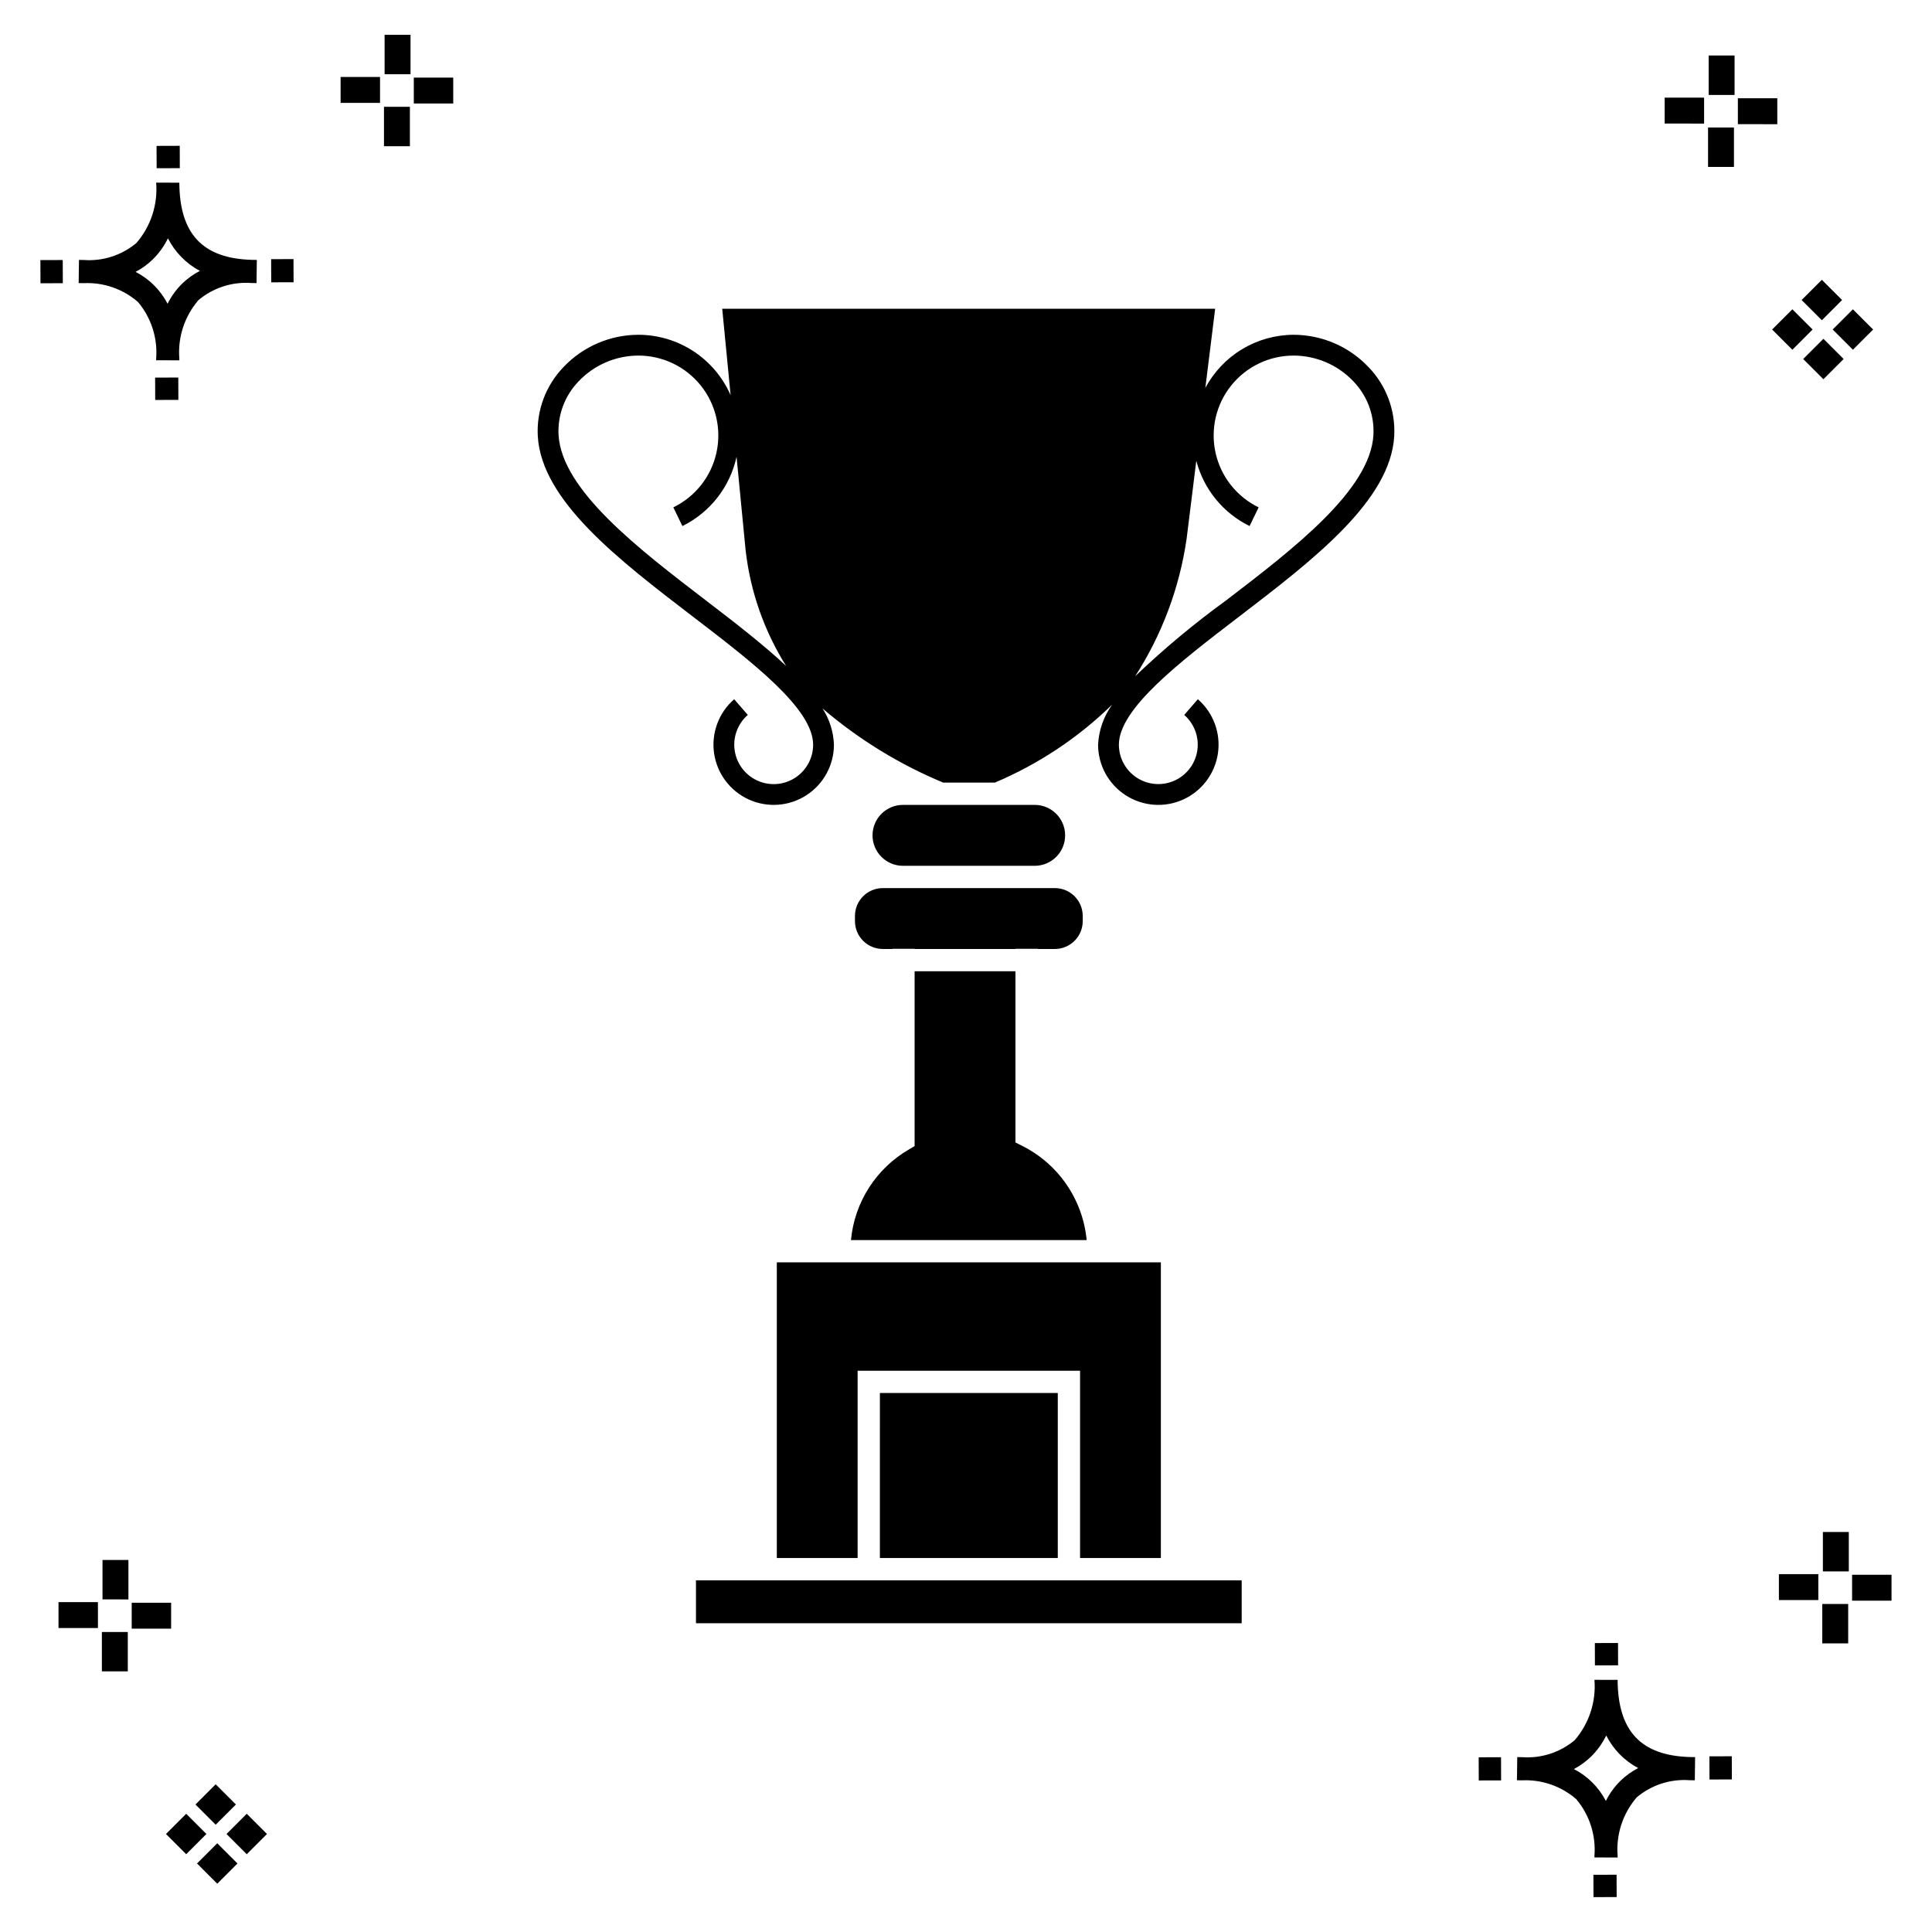
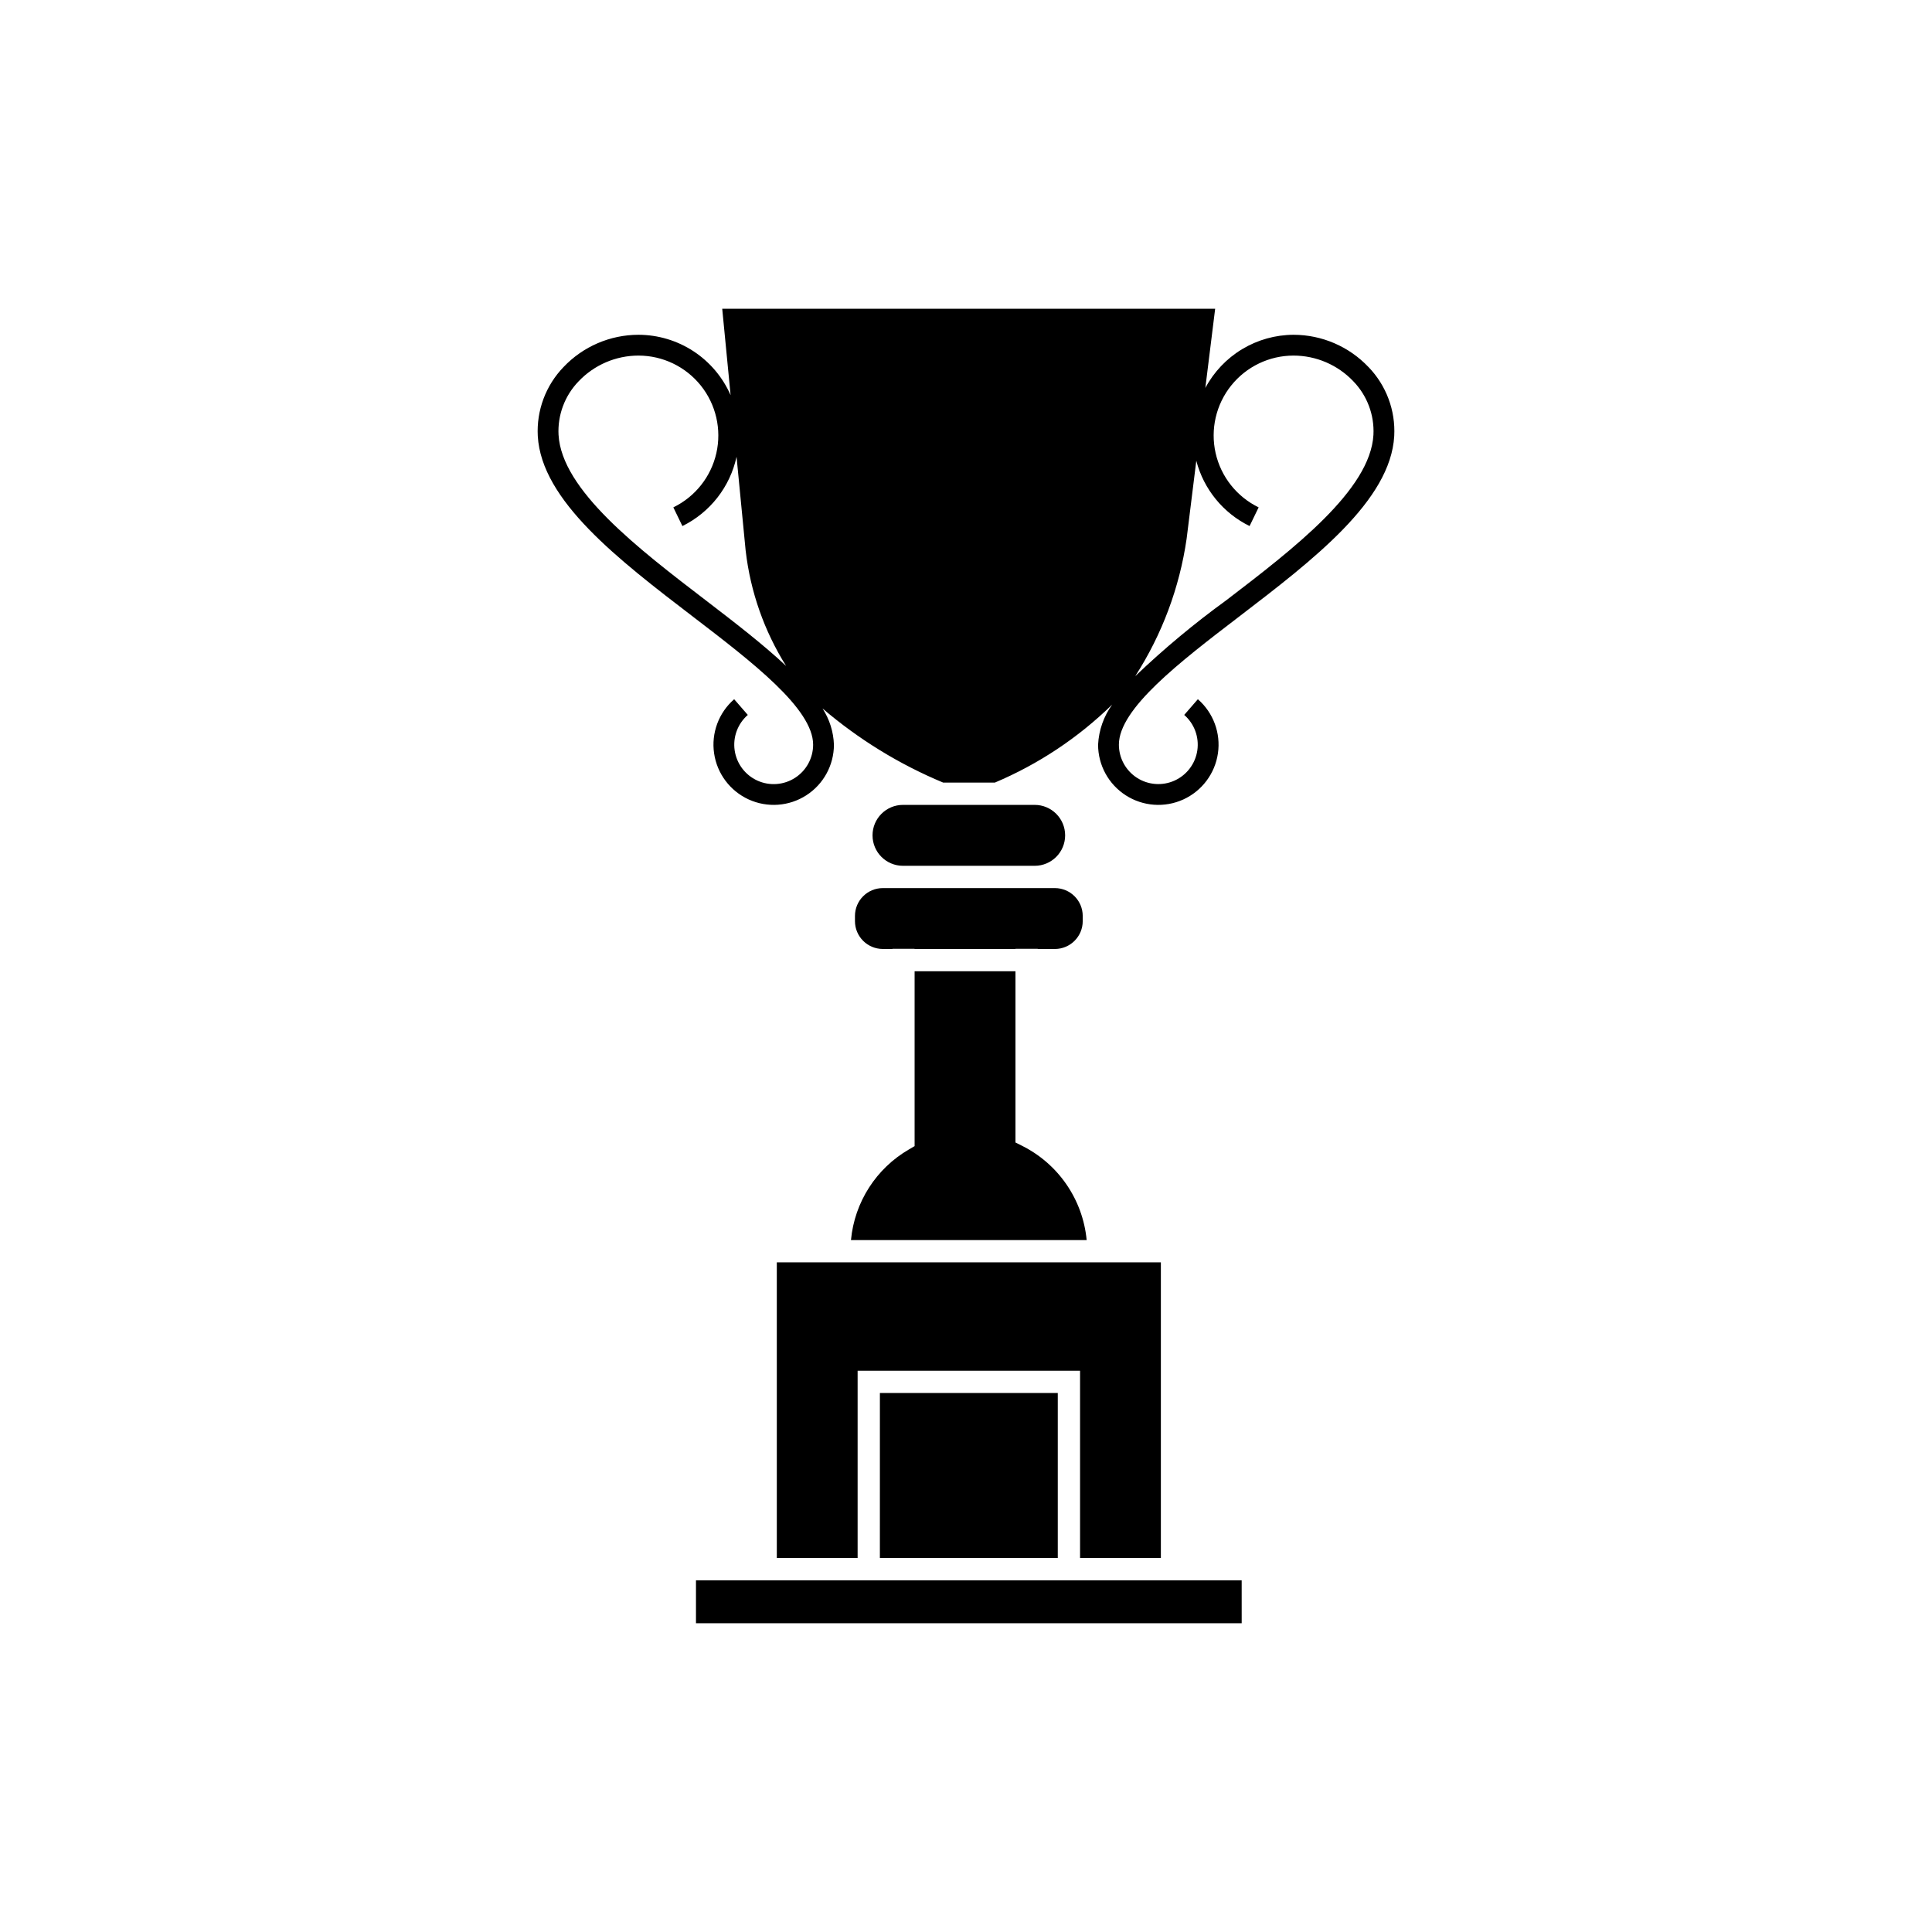
<svg xmlns="http://www.w3.org/2000/svg" fill="#000000" width="800px" height="800px" version="1.1" viewBox="144 144 512 512">
  <g>
-     <path d="m191.25 244.05 0.02 5.922-6.141 0.02-0.02-5.922zm19.43-31.188c0.43 0.023 0.914 0.008 1.383 0.02l-0.082 6.141c-0.441 0.008-0.914-0.004-1.363-0.02-5.094-0.375-10.129 1.258-14.035 4.543-3.688 4.285-5.508 9.867-5.059 15.504v0.441l-6.141-0.016v-0.438c0.43-5.449-1.309-10.848-4.836-15.023-3.984-3.449-9.145-5.231-14.406-4.973h-0.004c-0.426 0-0.855-0.008-1.293-0.02l0.086-6.141c0.434 0 0.863 0.008 1.285 0.02h0.004c5.051 0.367 10.043-1.246 13.926-4.496 3.816-4.414 5.707-10.18 5.238-16l6.141 0.008c0.07 13.547 6.168 20.074 19.156 20.449zm-13.707 2.922v0.004c-3.644-1.938-6.602-4.953-8.465-8.637-1.027 2.113-2.418 4.035-4.102 5.672-1.332 1.281-2.836 2.367-4.469 3.227 3.633 1.871 6.594 4.824 8.473 8.449 0.988-1.988 2.301-3.797 3.887-5.352 1.387-1.344 2.961-2.473 4.676-3.359zm-42.266-2.856 0.02 6.141 5.922-0.016-0.02-6.141zm67.074-0.266-5.926 0.016 0.02 6.141 5.926-0.016zm-30.129-24.098-0.02-5.922-6.141 0.02 0.02 5.922zm435.57 45.219 5.359 5.359-5.359 5.359-5.359-5.359zm7.816-7.816 5.359 5.359-5.359 5.359-5.359-5.359zm-16.043 0 5.359 5.359-5.359 5.359-5.359-5.359zm7.816-7.816 5.359 5.359-5.359 5.359-5.359-5.359zm-11.809-41.238-10.449-0.004v-6.867h10.449zm-19.398-0.164-10.449-0.004v-6.867h10.449zm7.914 11.484h-6.867v-10.438h6.867zm0.164-19.07-6.867-0.004v-10.449h6.867zm-339.57 2.266-10.449-0.004v-6.867h10.449zm-19.398-0.164-10.449-0.004v-6.867h10.449zm7.914 11.484h-6.867v-10.441h6.867zm0.164-19.07h-6.867v-10.453h6.867zm313.48 477.16 0.02 5.922 6.141-0.02-0.02-5.922zm25.57-31.203c0.43 0.023 0.914 0.008 1.383 0.02l-0.082 6.141c-0.441 0.008-0.914-0.004-1.363-0.02-5.09-0.375-10.129 1.254-14.031 4.539-3.691 4.285-5.512 9.867-5.062 15.504v0.441l-6.141-0.016v-0.438c0.43-5.449-1.309-10.848-4.836-15.023-3.984-3.449-9.141-5.231-14.406-4.973h-0.004c-0.426 0-0.855-0.008-1.293-0.02l0.086-6.141c0.434 0 0.863 0.008 1.285 0.02h0.004c5.051 0.367 10.043-1.246 13.926-4.496 3.82-4.414 5.707-10.18 5.238-16l6.141 0.008c0.07 13.551 6.168 20.078 19.156 20.453zm-13.707 2.922c-3.644-1.938-6.602-4.953-8.465-8.637-1.027 2.117-2.418 4.035-4.102 5.676-1.332 1.277-2.836 2.363-4.469 3.227 3.633 1.867 6.594 4.82 8.473 8.449 0.988-1.988 2.305-3.797 3.887-5.356 1.387-1.34 2.961-2.473 4.676-3.359zm-42.266-2.856 0.02 6.141 5.922-0.016-0.02-6.141zm67.074-0.27-5.926 0.016 0.02 6.141 5.926-0.016zm-30.129-24.098-0.02-5.922-6.141 0.02 0.02 5.922zm72.461-17.141h-10.449v-6.867h10.449zm-19.398-0.164h-10.449v-6.867h10.449zm7.914 11.484h-6.867v-10.438h6.867zm0.164-19.07h-6.867v-10.449h6.867zm-432.38 72.043 5.359 5.359-5.359 5.359-5.359-5.359zm7.816-7.816 5.359 5.359-5.359 5.359-5.359-5.359zm-16.043 0 5.359 5.359-5.359 5.359-5.359-5.359zm7.816-7.816 5.359 5.359-5.359 5.359-5.359-5.359zm-11.809-41.238-10.449-0.004v-6.867h10.449zm-19.398-0.164-10.449-0.004v-6.867h10.449zm7.914 11.484-6.867-0.008v-10.434h6.867zm0.164-19.07-6.867-0.008v-10.445h6.867z" />
    <path d="m506.65 241.26c-5.168-5.445-12.34-8.531-19.848-8.539-4.805 0.016-9.516 1.336-13.633 3.816-4.117 2.481-7.484 6.031-9.742 10.273l2.602-20.98h-130.63l2.219 22.895c-2.078-4.75-5.492-8.793-9.828-11.637-4.336-2.84-9.406-4.359-14.59-4.367-7.504 0.008-14.68 3.094-19.848 8.539-4.719 4.887-7.195 11.516-6.832 18.301 0.973 17.129 21.414 32.781 41.184 47.91 15.625 11.965 31.785 24.336 31.785 33.875v-0.004c0 3.559-1.805 6.871-4.793 8.793-2.992 1.926-6.754 2.199-9.988 0.727-3.238-1.473-5.5-4.492-6.012-8.008-0.512-3.519 0.801-7.059 3.481-9.391l-3.617-4.164 0.004 0.004c-4.098 3.562-6.102 8.965-5.32 14.336 0.781 5.371 4.238 9.98 9.18 12.23 4.941 2.25 10.688 1.836 15.25-1.102 4.566-2.938 7.328-7.996 7.328-13.426-0.121-3.41-1.168-6.727-3.023-9.59 9.57 8.18 20.359 14.812 31.984 19.648h13.68c11.57-4.887 22.121-11.902 31.105-20.684-2.25 3.106-3.547 6.797-3.742 10.625 0 5.43 2.762 10.488 7.328 13.426s10.312 3.356 15.254 1.105c4.941-2.254 8.398-6.859 9.18-12.234 0.781-5.371-1.227-10.773-5.32-14.336l-3.617 4.164v-0.004c2.68 2.336 3.988 5.871 3.477 9.387s-2.777 6.531-6.008 8.004c-3.234 1.473-6.996 1.199-9.984-0.723-2.988-1.922-4.797-5.234-4.797-8.789 0-9.539 16.156-21.91 31.785-33.875 19.766-15.129 40.211-30.781 41.184-47.91v0.004c0.363-6.785-2.109-13.414-6.832-18.301zm-175.6 61.84c-17.906-13.707-38.199-29.246-39.027-43.855h-0.004c-0.27-5.269 1.664-10.414 5.332-14.203 4.129-4.34 9.855-6.805 15.844-6.809 6.434 0 12.52 2.93 16.539 7.957 4.016 5.027 5.527 11.609 4.109 17.887-1.418 6.277-5.613 11.566-11.402 14.379l2.402 4.953h0.004c7.332-3.613 12.617-10.371 14.348-18.359l2.418 24.938h0.004c1.254 10.836 4.918 21.258 10.715 30.5-5.91-5.555-13.309-11.281-21.281-17.387zm137.9 0h-0.004c-8.477 6.148-16.527 12.863-24.105 20.094 7.102-11.027 11.75-23.457 13.629-36.438l2.562-20.648c1.965 7.547 7.121 13.859 14.121 17.301l2.402-4.953c-5.789-2.812-9.984-8.102-11.402-14.379-1.418-6.277 0.094-12.859 4.109-17.887 4.019-5.027 10.105-7.957 16.539-7.957 5.992 0.004 11.719 2.469 15.844 6.809 3.668 3.789 5.602 8.934 5.332 14.203-0.828 14.609-21.125 30.148-39.031 43.855zm-90.996 76.254h45.602c4.07 0.004 7.375 3.305 7.379 7.379v1.375c-0.004 4.074-3.309 7.375-7.379 7.383h-4.539l-0.004-0.047h-5.902v0.047h-26.727v-0.047h-5.902v0.047h-2.523l-0.004-0.004c-4.07-0.004-7.375-3.305-7.379-7.379v-1.375c0.004-4.074 3.309-7.375 7.379-7.379zm-8.438 93.277c0.934-10.039 6.68-19.004 15.41-24.047l1.457-0.852v-46.34h26.727v45.379l1.629 0.816c9.699 4.797 16.219 14.273 17.238 25.043zm13.785-99.184c-4.457 0-8.07-3.613-8.07-8.07s3.613-8.074 8.07-8.074h34.902c4.457 0 8.07 3.617 8.07 8.074s-3.613 8.07-8.07 8.07zm-33.438 105.09h101.78v78.359h-21.414v-49.641h-58.949v49.637l-21.414 0.004zm27.316 78.359 0.004-43.734h47.141v43.734zm80.363 5.902h15.516l0.004 11.371h-144.62v-11.371z" />
  </g>
</svg>